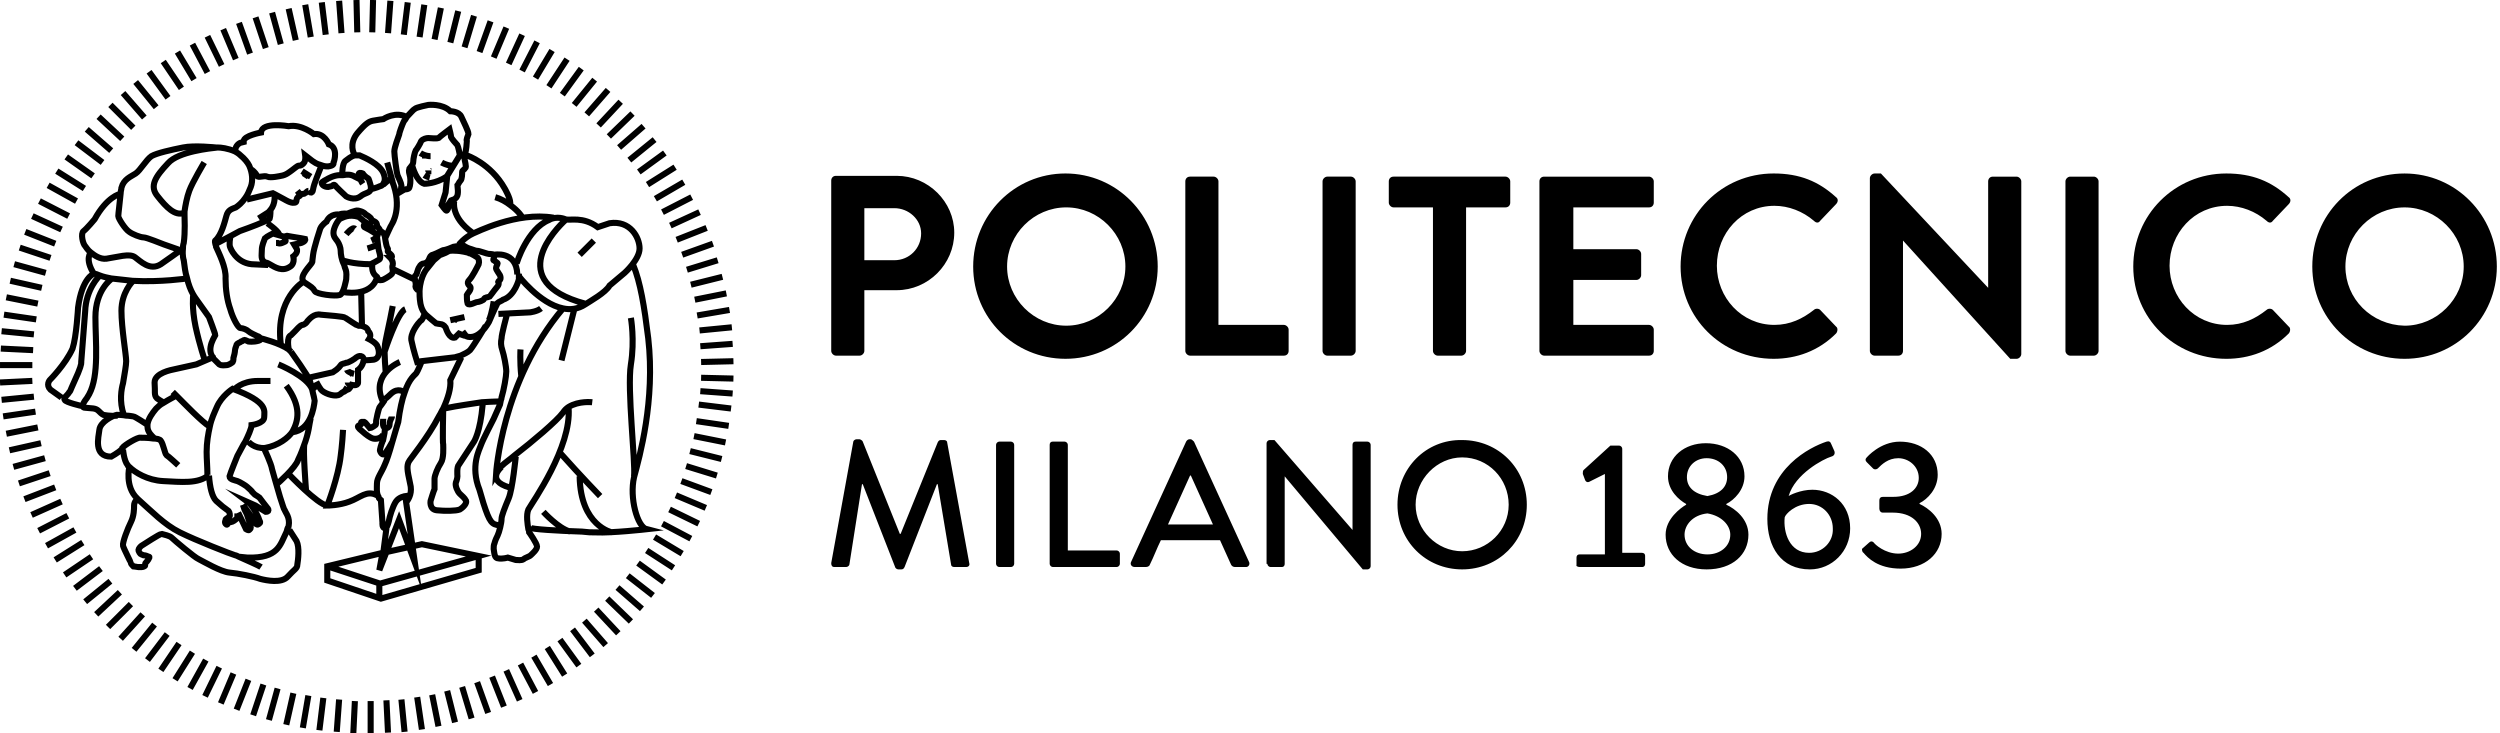
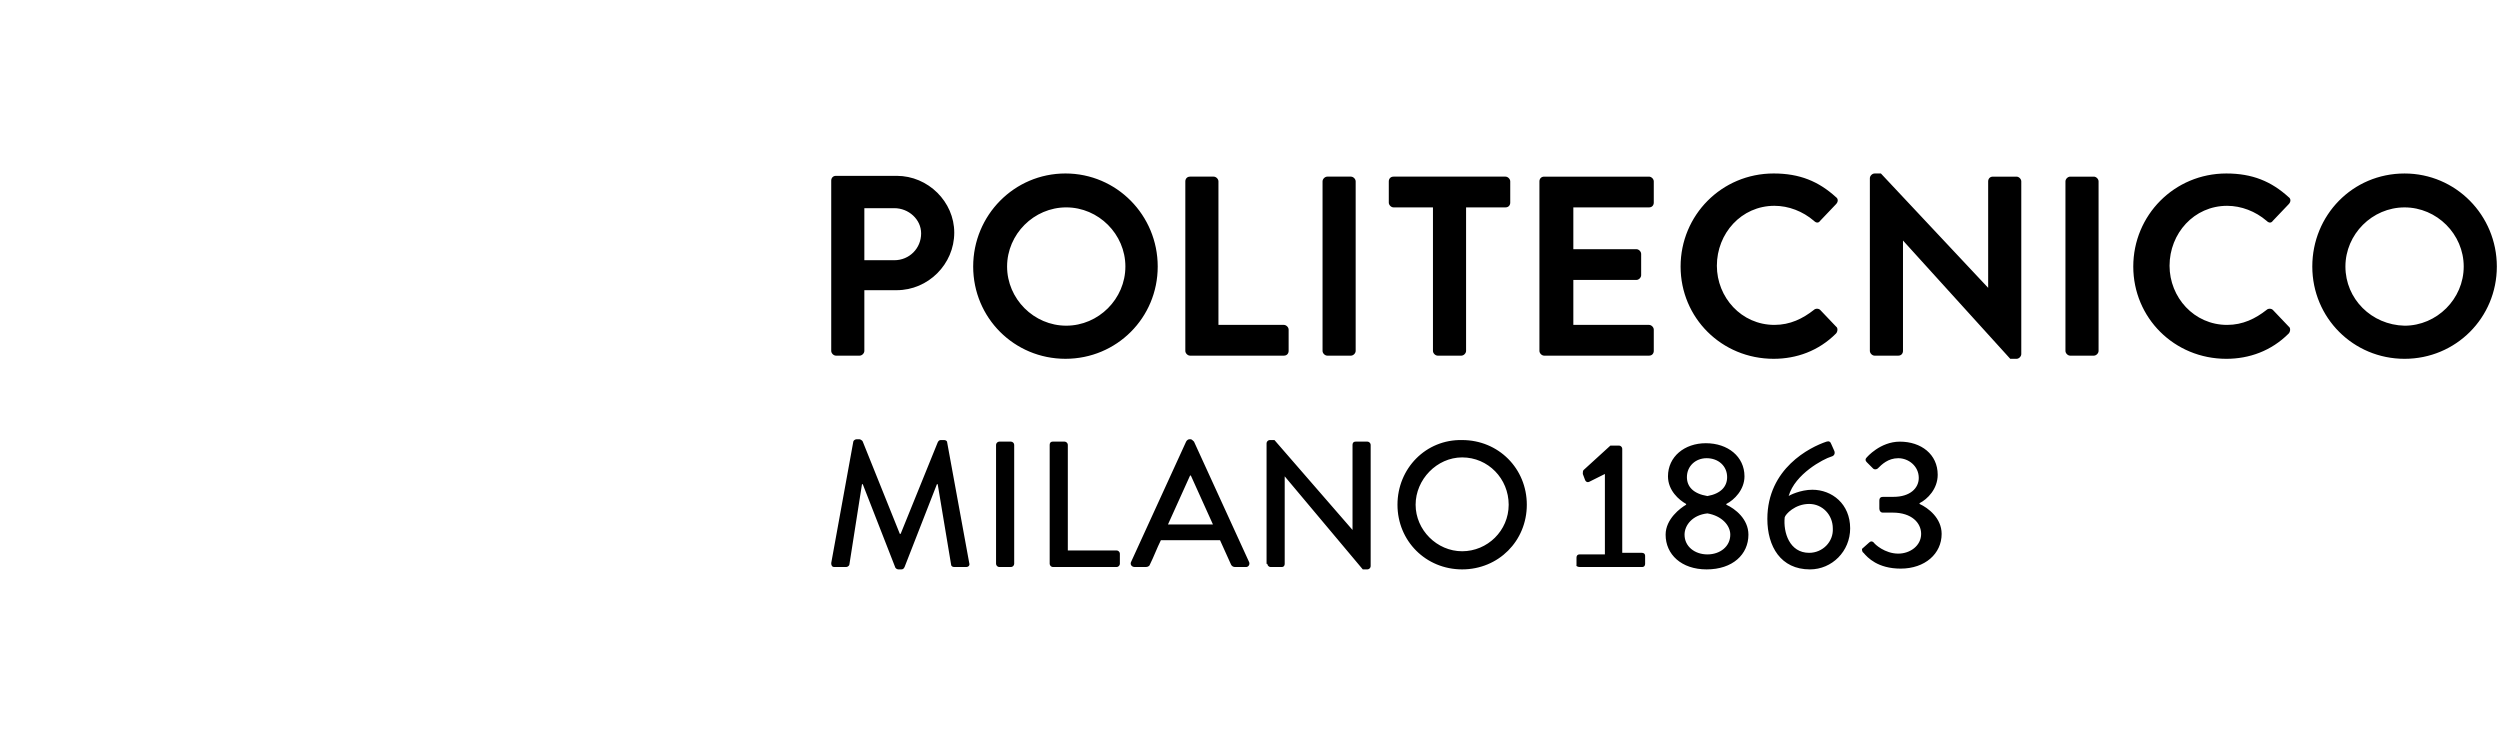
<svg xmlns="http://www.w3.org/2000/svg" enable-background="new 0 0 317 93" version="1.1" viewBox="0 0 317 93" xml:space="preserve">
  <style type="text/css">
	.st0{fill:none;stroke:#000000;stroke-width:0.771;stroke-miterlimit:10;}
</style>
-   <path class="st0" d="m92.9 49.9-4.1-0.3m3.9 2.2-4.1-0.5m3.8 2.7-4.1-0.6m3.7 2.7-4-0.8m3.5 2.9-4-1m3.4 3.1-3.9-1.2m3.2 3.3-3.8-1.4m3.1 3.4-3.8-1.6m2.9 3.6-3.7-1.8m2.7 3.7-3.6-1.9m2.5 3.8-3.5-2.1m2.4 3.9-3.4-2.2m2.2 4-3.3-2.4m1.9 4.1-3.2-2.5m1.8 4.2-3.1-2.7m1.7 4.3-3-2.9m1.4 4.4-2.8-3m1.2 4.5-2.7-3.1m1 4.4-2.5-3.3m0.8 4.6-2.4-3.3m0.6 4.5-2.2-3.5m0.4 4.7-2.1-3.6m0.2 4.6-1.9-3.6m-0.1 4.6-1.7-3.8m-0.3 4.6-1.5-3.8m-0.5 4.6-1.4-3.9m-0.7 4.6-1.2-4m-0.9 4.5-1-4m-1.1 4.5-0.8-4m-1.3 4.4-0.6-4.1m-1.6 4.4-0.4-4.1m-1.7 4.2-0.2-4.1m-2 4.2v-4.1m-2.2 4.1 0.2-4.1m-2.3 3.9 0.3-4.1m-2.5 3.9 0.5-4.1m-2.6 3.8 0.7-4.1m-2.8 3.7 0.9-4m-3.1 3.4 1.1-4m-3.1 3.4 1.3-3.9m-3.4 3.2 1.5-3.8m-3.5 3 1.6-3.8m-3.6 2.9 1.8-3.7m-3.7 2.7 2-3.6m-3.9 2.5 2.2-3.5m-4 2.3 2.3-3.4m-4 2.1 2.5-3.3m-4.2 2 2.6-3.2m-4.3 1.8 2.8-3.1m-4.4 1.6 2.9-2.9m-4.4 1.3 3-2.8m-4.4 1.2 3.2-2.6m-4.5 0.9 3.3-2.5m-4.6 0.8 3.4-2.3m-4.6 0.4 3.5-2.2m-4.6 0.4 3.6-2m-4.6 0.1 3.7-1.9m-4.6-0.1 3.8-1.7m-4.7-0.3 3.9-1.5m-4.6-0.5 3.9-1.3m-4.6-0.8 4-1.1m-4.5-1 4-0.9m-4.4-1.2 4-0.8m-4.4-1.4 4.1-0.6m-4.3-1.5 4.1-0.4m-4.3-1.8 4.1-0.2m-4.1-2h4.1m-4-2.1 4.1 0.2m-4-2.4 4.1 0.4m-3.8-2.5 4.1 0.6m-3.8-2.8 4 0.8m-3.5-2.9 4 0.9m-3.5-3 4 1.1m-3.3-3.2 3.9 1.3m-3.2-3.3 3.8 1.5m-2.9-3.5 3.7 1.7m-2.8-3.6 3.7 1.9m-2.6-3.9 3.6 2m-2.5-3.8 3.5 2.2m-2.3-4 3.4 2.4m-2.1-4.2 3.3 2.5m-2-4.2 3.1 2.7m-1.6-4.3 3 2.8m-1.5-4.3 2.9 2.9m-1.3-4.4 2.7 3.1m-1.1-4.5 2.6 3.2m-0.9-4.5 2.4 3.3m-0.6-4.6 2.3 3.4m-0.5-4.6 2.1 3.5m-0.2-4.5 1.9 3.6m0-4.6 1.8 3.7m0.2-4.6 1.6 3.8m0.4-4.6 1.4 3.9m0.7-4.6 1.3 3.9m0.8-4.5 1.1 4m1-4.5 0.9 4m1.2-4.5 0.7 4.1m1.4-4.4 0.5 4.1m1.7-4.3 0.3 4.1m1.9-4.2 0.1 4.1m2-4.1-0.1 4.1m2.3-4-0.3 4.1m2.5-3.9-0.5 4.1m2.6-3.8-0.6 4.1m2.7-3.7-0.8 4m3-3.6-1 4m3-3.4-1.2 4m3.3-3.3-1.4 3.9m3.4-3.1-1.6 3.8m3.6-2.9-1.7 3.7m3.6-2.8-1.9 3.7m3.8-2.6-2.1 3.5m4-2.4-2.3 3.5m4.1-2.3-2.4 3.3m4.1-1.9-2.6 3.2m4.3-1.9-2.7 3.1m4.3-1.6-2.8 3m4.3-1.5-3 2.9m4.4-1.3-3.1 2.7m4.5-1-3.2 2.6m4.5-0.9-3.3 2.4m4.6-0.6-3.5 2.2m4.6-0.3-3.6 2.1m4.6-0.2-3.7 1.9m4.7 0-3.7 1.7m4.6 0.3-3.8 1.5m4.6 0.5-3.9 1.4m4.5 0.7-3.9 1.2m4.5 0.9-4 1m4.5 1.1-4 0.8m4.4 1.3-4.1 0.7m4.4 1.5-4.1 0.4m4.2 1.7-4.1 0.3m4.2 1.9-4.1 0.1m4.1 2.1-4.1-0.1m-74.8-12.5s-2 1.4-2 4.8c0 3.1 0.5 7.4-0.8 9.8-0.1 0.2-0.2 0.3-0.3 0.5 0 0-1 1.2-0.2 1.2 0.8 0.1 1.3 0 1.7 0.4 0.2 0.2 0.4 0.4 0.6 0.5 0 0 0.9 0.2 1.8 0.1m1.9-17s-1.4 1.4-1.4 3.7c0 2.2 0.6 5.6 0.6 6.4 0 0.5-0.2 1.6-0.4 2.8-0.2 0.7-0.5 2.3 0.1 4m-4.1-20.7c-0.1 0.1-0.9 0.9 0.3 2.8m11.2-3.1s-0.1 0.1-0.3 0.2c-0.4 0.3-1.4 1-2.4 1.7-1.4 0.9-2.6-0.4-3.3-0.9s-2.2 0-3.6 0.2c-0.8 0.1-1.5-0.4-2-0.8-0.4-0.3-0.6-0.7-0.7-0.8-0.3-0.3-0.6-1.6-0.2-1.9s1.4-1.5 1.4-1.5c1.6-2.9 3.2-3.2 3.2-3.2m14.8 19.1c0 0.1-0.2 0.5-0.2 0.7s-0.1 0.7-0.2 1c0 0.2 0 0.5-0.2 0.6 0 0-0.4 0.3-0.7 0.3-0.2 0-0.6 0.1-0.9-0.1l-0.7-0.7s-0.1-0.1-0.1-0.2c-0.2-0.2-0.4-0.7-0.3-1.3 0.1-0.7 0.5-1.3 0.6-1.5 0-0.2-0.8-2.3-0.8-2.3s-1.2-1.7-1.5-2.1c-0.2-0.3-0.9-1.1-1.3-2.9-0.2-0.6-0.3-1.4-0.4-2.2 0 0-0.2-0.5-0.1-1.5 0-0.2 0-0.4 0.1-0.7 0.2-1.4 0.1-3.2 0.1-3.5v-0.5c0.1-0.7 0.3-1.8 0.6-2.6 0.4-1.1 1.9-3.6 1.9-3.6m4.1 23m-7.2-11.9-2-0.7c-0.3-0.1-2.2-0.9-2.6-0.9s-1.4-0.4-1.8-0.7c-0.5-0.3-1.4-1.7-1.4-2s0.2-1.8 0.3-2.9c0-0.3 0.1-0.5 0.1-0.7 0.3-1.1 1.2-1.4 1.8-1.8s1.3-1.7 2-2.2c0.7-0.4 2.5-0.8 4-1.1 1.4-0.3 4.2 0 4.2 0s0.1 0 0.2 0c0.4 0 1.3 0.1 2.2 0.5 0.2 0.1 0.5 0.3 0.7 0.5 0.5 0.4 0.9 0.9 1.1 1.3 0.4 0.9 0.5 1.9 0.2 2.7-0.2 0.5-0.4 1-0.7 1.4-0.4 0.6-0.9 1-1.2 1.2-0.5 0.2-1 0.3-1.2 1.1-0.2 0.7-0.6 2.4-1.4 3.1 0 0-0.1 0 0 0.4 0 0.1 0.1 0.2 0.1 0.4 0.3 0.7 1.3 2.6 1.2 4 0 1.4 0.2 2.8 0.6 3.9 0.3 1.1 1 2.4 1.3 2.4s0.8 0.2 1 0.4 0.9 0.5 1.1 0.6c0.1 0 0.4 0.2 0.5 0.3 0 0.1 0 0.2-0.3 0.3-0.7 0.2-1.3 0.1-1.3 0.1s-0.4-0.2-0.5-0.2-0.3 0.2-0.4 0.2c-0.1 0.1-0.5 0.2-0.6 0.4v0.1m-6.7-16.8c-1.1 0.4-2.2-0.7-3.3-2.1-1.1-1.3-0.3-2.5 1.3-4.2 1.3-1.5 5.4-1.9 6.3-2m-0.2 12.2 1.7-0.9 1.3-0.7s2-0.7 3.1-1.2c0.4-0.2 0.7-0.3 0.7-0.4 0.1-0.3 0.1-1.1 0.1-1.1m0.5-2s0.2 1.2-0.5 2c-0.1 0.1-0.2 0.3-0.4 0.4l-1.1 0.7m6.3-3.5s0.5 0.6 0.6-0.2c0.1-0.7 0.8-2.3 0.9-2.6s0.3-0.5 0.3-0.5m-9.6 4.4 3.3-0.8 0.2 0.1 1.3 0.7s0.8 0.5 1.2 0.4c0.3 0 0.3-0.2 0.3-0.4 0-0.1 0.2-0.4 0.3-0.4s0.3-0.3 0.3-0.3 0.4 0 0.5-0.1 0.3-0.3 0.4-0.3m-9.2-5c-0.2-0.5 0.3-1 0.6-1.1l0.4-0.1v-0.1c0-0.7 2.2-1.1 2.2-1.1 0.1-1.4 3.5-0.8 3.5-0.8 1.6-0.3 3.2 1 3.2 1 1.3-0.2 1.9 1.3 1.9 1.3 1.2 0.4 0.7 2.1 0.6 2.3 0 0.2 0 0.4-0.7 0.5-0.2 0-0.4 0-0.7-0.1-0.5-0.2-0.6-0.1-1.3-0.6l-0.9-0.7s0.1 0.7-0.2 1-0.4 0.3-0.6 0.3-0.6 0.4-0.9 0.6-0.7 0.6-1.4 0.7c0 0-1.3 0.3-1.7 0.1s-1.2 0.2-1.3-0.1c-0.1-0.2-0.3-0.5-0.7-0.8m5.8 2.7 0.4 0.5m-8.9 5.4s-0.2 0.9 0 1.3c0 0 0.7 1.9 2.7 2.1 0.2 0 2.1 0.1 2.1 0.1m-0.1-5.3s1.3 0.9 1.5 1.4m-8.4 15.6-2.1 0.9s-2.2 0.5-2.7 0.6-2.6 0.5-2.6 1.7c0.1 1.2-0.1 1.6 0.3 2 0.4 0.3 0.8 0.5 0.8 0.5m1.6-0.8s-0.8 0.4-1.6 0.9c-0.4 0.2-0.7 0.5-0.9 0.7-0.5 0.6-1 1.3-1.1 2v0.3c0 0.7 0.6 1.2 0.8 1.4m-0.9-1.7s-1.5-1-1.7-1c-0.1 0-0.5-0.1-0.9-0.1-0.5-0.1-1-0.1-1.2-0.1-0.5 0.1-2.1 0.9-2.2 1.9-0.1 0.9-0.8 3.4 1.5 3.4 0 0 0.9-0.5 1.3-0.9 0.1-0.1 0.1-0.1 0.1-0.2 0.3-0.4 2-1.4 2.3-1.3 0.2 0 1 0 1.6 0.1 0.5 0 0.9 0.1 1 0.3 0.3 0.4 0.5 1.6 0.7 1.8 0.2 0.1 1.5 1.3 1.5 1.3m8.2 5 1 1.4 0.5 0.9s0.3 0.3 0.4 0.2c0.2-0.1 0.4-0.2 0.2-0.5-0.1-0.4-0.5-1.1-0.5-1.1s-0.5-0.9-0.9-1.2l0.9 0.4 1.3 0.8s0.2 0 0.3-0.1 0-0.3-0.1-0.4-1-1.3-1-1.3-0.4-0.3-0.6-0.4l-0.3-0.3c0-0.1-0.6-0.6-0.7-0.7s-0.9-0.6-1.2-0.7-1-0.2-1-0.6c0.1-0.4 1-2.6 1-2.6l0.7-1.3s0.1-0.2 0.3-0.5c0.3-0.6 0.8-1.7 0.8-2.1 0 0 1.6-0.2 1.6-1s0.6-1.9-4-3.6c0 0-1.4 0.9-2 2.3-0.3 0.7-0.7 1.5-0.9 2.5-0.2 0.9-0.4 2-0.4 3.2 0 0.9 0.1 2 0.1 2.9m3.9 4.8 1 2.1s0.3 0.2 0.4 0.1 0.2-0.2 0.2-0.3c-0.1-0.2-0.2-0.8-0.2-0.8l-0.3-0.9-0.3-0.6-0.2-0.6m-4.3-3.7c0.1 1.5 0.4 2.7 0.9 3.2 0 0 0.7 0.6 0.8 0.7s0.7 0.5 0.8 0.6 0.2 0.6 0.1 0.7-0.5 0.3-0.5 0.4-0.2 0.4 0.1 0.6c0 0 0.1 0.1 0.2-0.1s0.3-0.2 0.4-0.2 0.7-0.3 0.8-0.6v-0.5m-8.2-15.4 0.5 0.5c1 1 3.2 3.3 4.2 3.9m-11 2.9s0.1 1.4 0.6 2c0 0.1 0.1 0.1 0.2 0.2 0.7 0.7 2.3 1.7 4.3 1.8 2.2 0.1 4.5 0.4 5.8-0.8m-10.1-1s-0.6 2.5 1 4l0.1 0.1c1.7 1.5 3.3 3.2 5.3 4.2s6.6 2.8 7 2.9c0.1 0 0.3 0.1 0.5 0.2 0.9 0.4 2.5 1.1 2.8 1.3m-15.7-8.6s-0.4 0.3-0.4 0.8c0 0.4 0 1.3-0.4 2.1s-1.1 2.6-1 3 1 2.1 1 2.2 0.3 0.4 0.3 0.4c0.1 0 0.5 0.1 0.6 0.1h0.5c0.1 0 0.4-0.1 0.4-0.2s0-0.3 0.1-0.4c0.1 0 0.6-0.7 0.4-0.7-0.2-0.1-0.5-0.2-0.7-0.2-0.2-0.1-0.4-0.1-0.5-0.3s-0.2-0.3-0.1-0.5 0.3-0.4 0.5-0.5 2.1-1.4 2.4-1.4c0.3 0.1 1 0.2 1.3 0.5s2.9 2.5 3.4 2.7c0.6 0.3 2.8 1.6 3.9 1.7s3.1 0.5 3.9 0.8c0.8 0.2 2.7 0.6 3.5-0.3s1.2-1 1.2-1.5c0.1-0.6 0.3-2.2-0.1-3-0.5-0.8-0.9-1.4-0.9-1.4m-3.6-24.3s2.4 0.6 3.5 1.4l0.3 0.3m-3.4 12.3s0.9 1.9 1 2.6c0.1 0.4 0.6 2.1 1 3.5 0.3 0.9 0.5 1.6 0.6 1.7 0.1 0.3 0.7 0.9 0.5 2 0 0.1 0 0.1-0.1 0.2-0.1 0.2-0.1 0.4-0.2 0.6-0.8 1.6-1 3.3-4.9 3.2l-1-0.1m6.7-15.8c2.3-0.3 2.7-3.1 2.8-4 0-0.1-0.2-0.9-0.2-0.9s-0.2-0.9-0.4-1.6c-0.1-0.5-2.4-3.7-2.4-3.7m-0.3-0.4s-0.3-1.5 0.3-1.7l0.5-0.5c0.2-0.2 0.6-0.7 0.9-0.8 0.3 0 0.6-0.3 0.7-0.5 0.2-0.2 0.8-1 1.7-0.8 0.9 0.1 2.9 0.2 3.1 0.4 0.3 0.2 1.5 1 1.6 1h0.4c0.3 0.1 0.8 0.2 0.9 0.7 0 0 0.5 0.4 0.1 1 0 0 1 0.5 1.1 1 0.2 0.5 0.3 1.4-0.5 1.6 0 0-1 0.1-1.2 0.1 0 0-0.1-0.4-0.3-0.5s-0.4-0.1-0.7 0.1c-0.2 0.2-1 0.7-1.3 0.7-0.2 0.1-0.6 0.1-0.7 0.3-0.1 0.1-0.2 0.4-1 0.9l-3.1 0.7m1 0.5s0.3 0.6 0.6 1 1.5 0.9 2.2 0.7c0.3-0.1 0.4-0.3 0.6-0.4 0.2 0 0.4-0.3 0.6-0.3s0.5-0.6 0.5-0.6 0.8 0.2 0.8-0.3v-1.6s0.6-0.4 0.7-1.2m-2.3 3.7-0.3-0.2m1.2-0.3s-0.6-0.2-0.6-0.4m-12.6 7.5s0.7 0.9 2.1 0.8c1.7-0.3 3-1.3 3.5-2.1 0.7-1.3 1.2-3.1-0.8-5.8m10.9-15.3c-0.1 1.1 0.5 1.4 0.6 1.5l0.2 0.4s0.4 0.1 0.7-0.1c0.4-0.2 0.8-0.5 0.8-0.5 0.6-0.4 0.1-0.9 0.3-1.3 0.1-0.5-0.3-0.9-0.3-0.9s0.2 0 0.2-0.2-0.5-0.5-0.5-0.6c-0.1 0 0.1-0.3-0.1-0.5-0.1-0.2-0.2-0.8-0.2-0.8 0-0.1-0.1-0.5-0.1-0.6-0.1-0.6-0.6-0.7-0.6-0.7 0-0.3-0.4-0.6-0.4-0.6 0.1-0.7-0.6-0.6-0.7-0.9s-0.7-0.6-0.7-0.6c-0.3-0.4-1-0.5-1-0.5-0.2-0.1-1.4 0.4-1.4 0.4s-0.5-0.1-1 0.1c0 0-1.1-0.2-1.6 0.9 0 0-0.6 0.4-0.8 0.9 0 0-0.8 2.4-0.9 3.3s-0.1 0.7-0.1 0.9c-0.1 0.4-1.9 1.9-1 2.6 0.9 0.6 1.1 0.7 1.3 1.1s2.6 0.7 3.2 0.5c0.5-0.2 0.8-2 0.8-2 0-0.4 0.1-0.8-0.1-1.3-0.1-0.2-0.1-0.4-0.2-0.6-0.3-0.6-0.4-1.3-0.4-1.7s-0.2-0.9-0.4-1.2-0.6-0.6-0.5-1.3c0.1-0.6 0.6-1.5 0.9-1.6s1-0.6 2.3-0.2c0 0 0.5 0.4 0.6 0.5s0.5 0.3 0.8 0.6c0.3 0.2 0.4 0.6 0.4 0.6m0.5 0.8c0 0.1 0.2 1.5 0.2 1.6s0.4 1.1 0.1 1.3-0.7 0.4-1.1 0.6c-2.3 0-3.6-0.5-3.6-0.5m-4.9 2.7s-3.6 2.1-2.9 7.9m10.2-6.4 0.1 4.1m-7.1 20.8s-0.4-5-0.2-5.8m4.8-34.3s0-1.3 0.4-1.6c0.3-0.2 0.7-0.6 1.2-0.7h0.6c0.7 0.3 2.5 1.1 3 2.2 0.3 0.7 0.2 1.1 0 1.4-0.1 0.2-0.3 0.3-0.4 0.3-0.4 0.2-1.2 0.4-1.2 0.4m4.7-9m-6.8 4.5s-0.7-1.2 0.4-2.6c1.1-1.3 1.5-1.5 2-1.6s1.3-0.2 1.3-0.2 1.6-1.1 3.1-0.2m-2.9 15.4s0.8-1.8 0.9-1.9c0 0 1.4-2.1 0-5.5-0.2-0.5-1 0.5-1.1 0.5m8.4 2.3s-0.2 1.1-0.4 1c-0.1 0-0.6-0.7-0.6-0.7l0.5-1.6 0.2-2v-0.1l1.6-2.6c0-0.2-0.2-1.1-0.3-1.3-0.2-0.2-0.7-0.8-0.8-1 0-0.2-0.2-1-0.2-1s-1.2 0.9-1.4 1.1c-0.3 0.1-1.1 0-1.3 0s-0.7 0.1-0.9 0.4c-0.1 0.3-0.6 1.1-0.7 1.2-0.1 0.2-0.3 1-0.3 1.4 0 0.2-0.1 0.4-0.2 0.5s-0.2 0.3-0.3 0.4c-0.1 0.3 0 0.6 0.1 1 0.1 0.5 0 1.2-0.1 1.4s-0.4 0.2-0.5 0.2-0.6 0.3-0.6 0.3 0.1-0.6 0.1-0.8-0.4-1.1-0.5-1.3c-0.1-0.3-0.4-2.5-0.4-3s0.5-1.8 0.6-2.1c0-0.2 0.4-1.3 0.6-1.7 0.1-0.1 0.3-0.4 0.4-0.6 0.4-0.4 0.8-0.9 1-1 0.2-0.2 1.7-0.5 1.7-0.5s1.8-0.2 2.8 0.8c0 0 1.1 0 1.4 0.7s0.9 1.8 0.9 2.2c-0.1 0.3-0.3 0.7-0.2 0.9 0 0.2-0.1 1.2-0.2 1.5v0.1c-0.1 0.2-0.1 0.4-0.1 0.6s0.3 1.1 0.1 1.2c-0.1 0.2-0.4 0.3-0.4 0.5s0 0.9-0.2 1.1-0.3 0.5-0.4 0.6c0 0.1 0.2 1.1-0.1 1.5l-0.3 0.3c-0.1 0-0.2 0-0.4 0.1l-0.2 0.3zm-4.7-4.6s0.5 1.9 1.5 2.2c0 0 1.5 0 2.8-0.9m8.1 3.5v-0.2m-5.5-6s3 1 4.8 4.2c0 0 0.7 1.2 0.7 1.8v0.3m1.5 1.5s-0.4-0.7-1.5-1.5c-0.5-0.4-1.2-0.8-1.9-1m-5.2 0.5s-0.5 2 2.3 4m-7.2 6-2.9-1.4m1.7 29.6c0.4-0.5 0.8-1.3 0.5-2.4-0.4-1.8-0.4-2.2-0.2-2.7 0.1-0.3 2.4-3 3.9-5.9 0.2-0.3 0.3-0.6 0.5-0.9 0.6-1.3 1-2.6 0.9-3.6l1.4-2.9m-10 24.8-0.4 2.2 0.9-2.3 1.6-4.1 2 5.4-1.1-7.6-0.1-0.8s-0.8 0.1-1.2 0.7-0.8 1.9-0.9 2.5c-0.1 0.4-0.3 0.9-0.4 0.9-0.5 0-0.4-0.7-0.4-0.7l-0.2-2.9c-0.1-0.1-0.3-0.2-0.3-0.4-0.3-0.5-0.2-1.2-0.2-1.7 0-0.7 0.6-1.4 1-2.4 0.2-0.4 0.6-1.6 0.9-2.7 0.4-1.4 0.8-2.7 0.8-2.7 0.2-1.6 0.5-2.9 0.8-3.7 0.6-1.9 1.4-2.3 1.5-2.5 0.2-0.3 0.6-1.3 0.6-1.3m-4.4 21-0.4 3.1m5.2-30.2s-0.2 0.7-0.5 0.8c-0.2 0.2-1.4 1.6-1.1 2.6 0.2 1 0.7 2.6 0.7 2.6l0.5-0.1 4.3-0.5s0.3-0.1 0.7-0.2c0.4-0.2 0.9-0.4 1.2-0.7 0.5-0.6 2-3.1 2-3.1m-20.1 30.5 6.7 2.2 12.5-3.5-7.2-1.5-4.5 1-0.5 0.1-7 1.7v1.8l6.8 2.3 12.4-3.6v-1.7m-12.6 3.4v1.7m4.9-38.9s-0.4-0.3-0.3-0.6c0.1-0.4-0.3-1.1 0-1.3 0.2-0.1 0.2-0.7 0.5-1.1 0.1-0.2 0.3-0.4 0.6-0.4 0.8-0.2 0.5-1 1.1-1.1 0.6-0.2 1.2-0.6 1.4-0.6s1-0.3 1.2-0.4c0.1 0 0.4-0.1 0.6-0.1 0.3 0 0.7-0.1 0.8 0s0.5 0.3 0.9 0.4c0.3 0.1 0.5 0.2 0.7 0.2 0.3 0 1.3 0.4 1.5 0.4s0.8 0 0.7 0.3c-0.1 0.2-0.2 0.5-0.1 0.5 0.1 0.1 0.5 0.3 0.5 0.4s-0.2 0.4-0.2 0.6 0.4 0.7 0.5 0.9 0.1 0.5 0 0.6-0.3 0.2-0.2 0.3 0 0.4-0.1 0.5-0.3 0.4-0.4 0.5-0.5 0.7-0.6 0.8c-0.2 0.1-0.7 0.1-0.7 0.3-0.1 0.2-0.7 0.4-0.9 0.4s-1 0.5-1.2 0.2c-0.1-0.3-0.1-0.9-0.1-1.1 0.1-0.2 0.3-0.4 0.4-0.6s0.1-0.4 0-0.5-0.5-0.4-0.1-0.8 1-1.6 1.2-2c0.1-0.3 0-0.7-0.1-0.8s-0.9-0.6-1.1-0.6c-0.1-0.1-1.2-0.3-1.5-0.3-0.2 0-1-0.1-1.2 0.1-0.3 0.2-1 0.4-1.1 0.5s-0.7 0.6-0.7 0.6l-0.8 1s-0.9 0.9-1 2.9c0 0.4 0 0.9 0.1 1.5 0 0 0.1 0.9 0.7 1.5 0.2 0.2 1.3 1.1 1.3 1.1s0.5 0.1 0.6 0.1 0.4 0.1 0.6 0.4c0.1 0.3 0.5 1.5 1.2 1.3l0.5-0.5s0.7 0.3 0.9 0.3c0.1 0.1 1.3 0.6 2.6-1.3 0.1-0.2 0.3-0.4 0.4-0.7 0 0 0.5-1.2 1-2.2 0.1-0.1 0.6-0.3 0.7-0.4 1.5-0.5 2-2.6 2-2.6s0-0.3 0-0.7m-1.5 5.1c-0.1 0.4-0.7 2.6-0.7 3.1-0.1 0.5-0.1 0.9 0.1 1.5s0.5 2.1 0.5 2.7-0.3 2.3-0.6 3.3c0 0.2-0.1 0.3-0.1 0.4l-0.1 0.5-0.8 1.8s-1.4 2.7-1.6 3.3-1.4 2.7-0.2 5.7l0.5 1.7c0.8 2.5 1.1 2.7 2 2.8m2.1-8.7s-0.4 4.1-0.9 5.3-0.9 2.2-0.9 2.6c0 0.5-0.3 1.7-0.5 2.1-0.1 0.2-0.3 0.6-0.4 1-0.1 0.2-0.1 0.5-0.1 0.7 0.1 0.6 0.1 1.2 0.6 1.2 0.5 0.1 1.2-0.1 1.2-0.1s0.7 0.2 1 0.3c0.3 0 0.7 0.1 1-0.1 0.2-0.2 0.7-0.3 0.9-0.5s0.8-0.7 0.8-1.1-1-1.8-1-1.8 0-0.2-0.1-0.4c-0.1-0.6-0.3-1.8 0-2.5 0.5-0.9 5.5-7.9 5.1-12.9m3-0.7s-1.7-0.2-3 0.6c-0.3 0.2-0.5 0.4-0.7 0.7-0.8 1.1-3.9 3.7-6.1 5.4-0.7 0.6-1.3 1-1.6 1.3-0.2 0.1-0.8 1.1-0.8 1.1s0.7-11.8 8.5-21m-13.2-8.1s0.7-0.9 1.8-1.4c0.3-0.1 5.5-2.8 10.2-2m-4.7 5.9c0-0.2 1.4-4.5 4.1-5.6 1-0.6 2.1-0.1 2.1-0.1 0.6 0.2 2.2-0.4 4.1 1l1.5-0.5c2.6-0.4 3.8 1.8 3.8 3.2s-1.9 3.1-1.9 3.1l-1.9 1.6c-0.5 0.9-2.5 2-3.1 2.4-0.9 0.6-1.9 0.7-2.8 0.5-3-0.6-5.7-4.2-5.7-4.2m3.2 30s1.9 2.1 3.4 2.5m-13.5-25 0.4-0.3m-10.3 5s-0.2-2.3-0.1-3.2c0-0.5 0.6-2.9 1-5.1m0.9 7.1s-3.7 1.5-2.2 4.9m0.3-0.1c-0.6 0.9-0.6 0.8-0.7 1s-0.4 1.5-0.4 1.6c0 0.2 0 0.6-0.1 0.6-0.1 0.1-0.6 0.4-0.7 0.4-0.1-0.1-0.5-0.7-0.7-0.8-0.2 0-0.5-0.1-0.4 0.2s-0.8 0.1-0.2 0.7l0.7 0.6s0.6 0.5 1 0.6 1 0 1.3-0.5m0.2-4.4m2.4-1s-0.7-0.6-1.6 0.2c-0.6 0.6-0.8 0.7-0.8 0.7m-0.2 2.5c0 0.2-0.2 1.1 0.3 1.2 0 0 0.5 0 0.5-0.5s0.3-0.8 0.3-1m-0.9 1.6s0 0.4-0.1 0.8-0.1 0.7-0.2 0.8c-0.1 0.2-0.4 1.1-0.3 1.2 0 0 0.3 0.8 0.7 0.2l0.4-0.6 0.4-0.7m4.1-33.9s0.3 0.2 0.7 0.3m-0.2-0.9s0 0.1 0.4 0.1m-8.1 9.8s0.7-0.2 1.1-0.4m-3.8-1.4s0.8-1 1.1-0.7m-0.4 0.3 0.1 0.1m-0.3 17.9-0.2 0.2m-5.4-25.3-0.2 0.3m15.3-2.6v0.2m2.6 0.7-0.1 0.3m1.5 19.4 0.2 0.2m-1-0.1 1.8-0.4m13.9-0.9-1.6 6.4m3-7.2c-10.4-2.8-3.6-9.6-2.5-10.6m-33.4-6.2 1.1 0.7m13.9-3s0.6 0.4 1.3 0.4m1.4 0.8s0.7 0.4 1.3 0.4m-12.4 26.4s-0.8-0.2-0.9-0.5m-8-16.9 0.4-0.1s1.1 0.2 1.2 0.2 1.1 0.2 1.1 0.2c0.1 0.3-0.5 0.5-0.5 0.5l-0.9 0.2 0.3 0.5c0.3 0.5-0.4 1-0.4 1 0.2 1-0.4 1.3-0.4 1.3-1 0.7-1.9 0.1-2.6-0.3-0.2-0.1-0.3-0.2-0.5-0.2-0.7-0.3-0.5-0.9-0.5-1.6 0-0.6 0.3-1.2 0.4-1.5 0.2-0.2 1-0.6 1-0.6l1.4 0.4s0.3 0.5 0.2 0.6c-0.2 0.1-0.7 0.4-1 0.2h-0.2m14.1-10.2 0.7 2.5m27.8 44.4s-4-0.8-4.1-7.1m-36.9-0.3s3.7 3.9 4.9 4m2-9.6c-0.1 1.9-0.3 3.3-0.3 3.3-0.3 2.7-1.7 6.3-1.7 6.3s1.5 0 2.8-0.5c1.4-0.5 2.2-1.5 3.5-0.8m8.5-11c1.9-0.4 3.6-0.6 4.8-0.8 1.5-0.1 2.4-0.1 2.4-0.1m-7.3 1s-0.1 4.2 0 4.5c0 0.3 0.1 1.7-0.3 2.3s-0.8 1.6-0.8 2v1.3c-0.1 0.2-0.5 1.5-0.5 1.5s-0.2 1.1 0.8 1.2 2.4 0.1 2.9-0.1c0.5-0.3 0.9-0.8 0.8-1.1-0.2-0.4-0.5-0.6-0.8-0.9s-0.6-1-0.5-1.4c0 0 0.2-0.5 0.2-0.8 0-0.2-0.1-1.2 0.2-1.5 0.2-0.3 1.9-2.9 1.9-2.9s0.8-1.2 1.1-4.7m-15.2-28s-0.2-0.3-0.3-0.6c-0.1-0.2-0.2-0.3-0.2-0.3 0-0.1-0.1-0.2 0-0.4s0.5 0 0.5 0 0.2 0.3 0.5 0.5 0.2 0 0.5 1c0 0.2 0.1 0.4 0 0.5-0.1 0.5-0.7 0.4-1.3 0.9-0.8 0.6-1.8 0-1.8 0s-1.4-1.3-1.4-1.4c-0.1-0.1-0.2-0.1-0.3 0s-0.1 0.1-0.6 0.2c-0.5 0-0.8-0.3-0.8-0.5-0.1-0.1 0.7-0.5 0.7-0.5s0.8-0.5 1.6-0.5h0.4c0.6-0.1 1-0.1 1.5 0.2l0.8 0.4m-35.3 28.7c-0.1 0-2.2-0.5-2.3-0.8 0 0-0.1-0.2 0-0.3s0.5-0.5 0.6-0.7c0.1-0.1 0.1-0.1 0.3-0.6 0.3-0.7 0.8-1.8 0.8-1.8 0.5-1.2 0.4-1.4 0.4-1.4l0.5-6.4c0.1-2.9 1.8-4.5 1.8-4.5m11.1 0.3s-3.3 0.5-6.9 0.3c-0.9-0.1-1.8-0.2-2.7-0.3-0.5-0.1-1-0.2-1.5-0.4-0.2-0.1-0.5-0.2-0.7-0.2 0 0-1.5 0.5-2 4.3 0 0-0.2 3.7-0.7 5.2-0.9 2-2.9 4-2.9 4s-0.5 0.6 0.1 1.2l1.4 1m72.5-16.8c0.9 2.2 1.4 5.2 1.9 9.3 0.9 7.9-1.1 15-1.8 17.6-0.6 2.6 0.4 6.3 1.6 6.6 0 0-4.5 0.5-6.4 0.4-0.8 0-0.9 0-1.8-0.1-3.1-0.1-6.4-0.3-6.6-0.5m-2.6-5.1c-3.1-0.9-1-2.6-1-2.6m16.8 1.2c0.2-1.8-0.9-11.1-0.4-14.2s0-5.9 0-5.9m-6.5-8 1.8-1.8m-26.5 14s1.6-4.9 2.6-5.3m-16.1 7s3.7 1.5 4.3 3.2m-15.1-12s-0.2 1.6 0.3 4c0.5 2.3 1.2 4.4 1.2 4.4m17.4-8.8s3.6 0.8 4.4-1.8m-8.4 17.8c-0.2 0.8-0.2 1.8-0.9 3.6 0 0-0.3 0.9-0.7 1.7-0.3 1-2.6 3-2.6 3m-5.5-11.9s0.9-1.1 3-1.1h1.6m28.3-16s2.9-0.6 3 2.5m-18.5-4.3c0.7-0.3 0.8-0.7 0.8-0.7s-1-0.7-1.5-0.9c-0.6-0.2 0-0.7 0-0.7m16.2 10s-0.2 1.5-0.6 2.4m1.2-0.8 4-0.2s0.9-0.1 1.4-0.5m2.5 18.4c2.4 2.7 5 5.4 5 5.4m-10.1-18.6s-0.1 1.4 0.1 3.4m-26 1.2-0.4 0.4" />
  <path d="m236.3 70.1c0.5 0.6 1.8 2 4.7 2 3.1 0 5.2-1.9 5.2-4.4 0-2-1.7-3.3-2.8-3.8v-0.1c1-0.5 2.3-1.8 2.3-3.6 0-2.6-2.1-4.2-4.8-4.2-2.5 0-4.2 2-4.2 2-0.2 0.2-0.2 0.4 0 0.6l0.8 0.8c0.2 0.2 0.5 0.1 0.6 0 0.5-0.5 1.3-1.3 2.6-1.3s2.6 1 2.6 2.5c0 1.3-1.1 2.4-3.2 2.4h-1.3c-0.3 0-0.5 0.1-0.5 0.5v1c0 0.3 0.2 0.5 0.4 0.5h1.3c2.4 0 3.6 1.3 3.6 2.7 0 1.5-1.4 2.5-2.9 2.5-1.7 0-3-1.2-3.1-1.4-0.2-0.2-0.4-0.2-0.6 0l-0.9 0.8c0 0.1 0 0.4 0.2 0.5m-6.9 0c-2.5 0-3.3-2.6-3.1-4.5 0.1-0.4 1.3-1.7 3.1-1.7 1.7 0 3 1.4 3 3.1 0.1 1.7-1.3 3.1-3 3.1m-5.3-4.3c0 3.5 1.7 6.4 5.4 6.4 2.8 0 5.1-2.3 5.1-5.2 0-3.1-2.3-4.9-4.8-4.9-1.5 0-2.9 0.7-3 0.8 0.8-2.8 4.4-4.7 5.4-5 0.4-0.1 0.5-0.4 0.4-0.7l-0.4-0.9c-0.1-0.3-0.3-0.4-0.6-0.3-2.1 0.7-7.5 3.4-7.5 9.8m-10.5 2c0-1.2 1-2.5 2.9-2.7 1.8 0.3 2.9 1.5 2.9 2.7 0 1.5-1.3 2.5-2.9 2.5s-2.9-1-2.9-2.5m2.9-4.9c-1.8-0.3-2.6-1.2-2.6-2.4 0-1.4 1.1-2.4 2.5-2.4 1.5 0 2.6 1 2.6 2.4 0 1.2-0.8 2.1-2.5 2.4m-5.3 4.9c0 2.5 2 4.4 5.2 4.4 3.3 0 5.3-1.9 5.3-4.4 0-2-1.7-3.3-2.8-3.8v-0.1c1-0.5 2.3-1.8 2.3-3.5 0-2.5-2.1-4.2-4.9-4.2-2.7 0-4.8 1.7-4.8 4.2 0 1.8 1.4 3 2.3 3.5v0.1c-0.7 0.4-2.6 1.8-2.6 3.8m-10.9 4.1h7.9c0.3 0 0.4-0.2 0.4-0.4v-1c0-0.3-0.2-0.4-0.4-0.4h-2.5v-13.2c0-0.2-0.2-0.4-0.4-0.4h-1.1l-3.4 3.1c-0.1 0.1-0.1 0.3-0.1 0.5l0.3 0.8c0.1 0.2 0.3 0.3 0.5 0.2l2-1v10.2h-3.2c-0.3 0-0.4 0.2-0.4 0.4v1c-0.1 0 0.1 0.2 0.4 0.2m-20.8-7.9c0-3.2 2.7-6 5.9-6 3.3 0 5.9 2.7 5.9 6s-2.7 5.9-5.9 5.9-5.9-2.7-5.9-5.9m-2.3 0c0 4.6 3.6 8.2 8.2 8.2s8.2-3.6 8.2-8.2-3.6-8.2-8.2-8.2c-4.6-0.1-8.2 3.6-8.2 8.2m-16.5 7.5c0 0.2 0.2 0.4 0.4 0.4h1.4c0.3 0 0.4-0.2 0.4-0.4v-11.1l9.9 11.8h0.6c0.2 0 0.4-0.2 0.4-0.4v-15.4c0-0.2-0.2-0.4-0.4-0.4h-1.5c-0.3 0-0.4 0.2-0.4 0.4v10.8l-9.9-11.4h-0.6c-0.2 0-0.4 0.2-0.4 0.4v15.3zm-12.6-5 2.8-6.2h0.1l2.8 6.2h-5.7zm-4.2 5.4h1.4c0.3 0 0.5-0.2 0.5-0.3 0.5-1 0.9-2.1 1.4-3.1h7.5l1.4 3.1c0.1 0.2 0.3 0.3 0.5 0.3h1.4c0.3 0 0.5-0.3 0.4-0.6l-7-15.3c-0.1-0.1-0.3-0.3-0.4-0.3h-0.2c-0.1 0-0.3 0.1-0.4 0.3l-7 15.3c-0.1 0.3 0.1 0.6 0.5 0.6m-10.8-0.4c0 0.2 0.2 0.4 0.4 0.4h8.1c0.2 0 0.4-0.2 0.4-0.4v-1.3c0-0.2-0.2-0.4-0.4-0.4h-6.2v-13.4c0-0.2-0.2-0.4-0.4-0.4h-1.5c-0.3 0-0.4 0.2-0.4 0.4v15.1zm-6.8 0c0 0.2 0.2 0.4 0.4 0.4h1.5c0.2 0 0.4-0.2 0.4-0.4v-15.1c0-0.2-0.2-0.4-0.4-0.4h-1.5c-0.2 0-0.4 0.2-0.4 0.4v15.1zm-20.9-0.1c0 0.3 0.1 0.5 0.4 0.5h1.5c0.2 0 0.4-0.2 0.4-0.3l1.6-10.2h0.1l4.1 10.5c0 0.1 0.2 0.3 0.4 0.3h0.4c0.2 0 0.3-0.1 0.4-0.3l4.1-10.5h0.1l1.7 10.2c0 0.2 0.2 0.3 0.4 0.3h1.5c0.3 0 0.5-0.2 0.4-0.5l-2.8-15.3c0-0.2-0.2-0.3-0.4-0.3h-0.4c-0.2 0-0.3 0.1-0.4 0.3l-4.7 11.6h-0.1l-4.7-11.7c0-0.1-0.3-0.3-0.4-0.3h-0.4c-0.2 0-0.4 0.2-0.4 0.3l-2.8 15.4zm192-37.6c0-4.1 3.4-7.5 7.5-7.5s7.5 3.4 7.5 7.5-3.4 7.5-7.5 7.5c-4.2-0.1-7.5-3.4-7.5-7.5m-4.2 0c0 6.5 5.2 11.7 11.7 11.7s11.7-5.2 11.7-11.7-5.2-11.8-11.7-11.8c-6.6 0-11.7 5.3-11.7 11.8m-22.7 0c0 6.5 5.2 11.7 11.8 11.7 2.9 0 5.7-1 7.9-3.2 0.2-0.2 0.3-0.7 0-0.9l-2-2.1c-0.2-0.2-0.6-0.2-0.8 0-1.4 1.1-3 1.9-5 1.9-4.2 0-7.3-3.5-7.3-7.5 0-4.1 3.1-7.6 7.3-7.6 1.8 0 3.6 0.7 5 1.9 0.3 0.3 0.6 0.3 0.8 0l2-2.1c0.3-0.3 0.3-0.7 0-0.9-2.2-2-4.6-3-7.9-3-6.6 0-11.8 5.3-11.8 11.8m-8.6 10.7c0 0.3 0.3 0.6 0.6 0.6h3c0.3 0 0.6-0.3 0.6-0.6v-21.5c0-0.3-0.3-0.6-0.6-0.6h-3c-0.3 0-0.6 0.3-0.6 0.6v21.5zm-24.8 0c0 0.3 0.3 0.6 0.6 0.6h3c0.4 0 0.6-0.3 0.6-0.6v-14l13.6 15h0.8c0.3 0 0.6-0.3 0.6-0.6v-21.9c0-0.3-0.3-0.6-0.6-0.6h-3c-0.4 0-0.6 0.3-0.6 0.6v13.5l-13.6-14.5h-0.8c-0.3 0-0.6 0.3-0.6 0.6v21.9zm-24-10.7c0 6.5 5.2 11.7 11.8 11.7 2.9 0 5.7-1 7.9-3.2 0.2-0.2 0.3-0.7 0-0.9l-2-2.1c-0.2-0.2-0.6-0.2-0.8 0-1.4 1.1-3 1.9-5 1.9-4.2 0-7.3-3.5-7.3-7.5 0-4.1 3.1-7.6 7.3-7.6 1.8 0 3.6 0.7 5 1.9 0.3 0.3 0.6 0.3 0.8 0l2-2.1c0.3-0.3 0.3-0.7 0-0.9-2.2-2-4.6-3-7.9-3-6.6 0-11.8 5.3-11.8 11.8m-17.9 10.7c0 0.3 0.3 0.6 0.6 0.6h13.3c0.4 0 0.6-0.3 0.6-0.6v-2.7c0-0.3-0.3-0.6-0.6-0.6h-9.6v-5.7h8c0.3 0 0.6-0.3 0.6-0.6v-2.7c0-0.3-0.3-0.6-0.6-0.6h-8v-5.3h9.6c0.4 0 0.6-0.3 0.6-0.6v-2.7c0-0.3-0.3-0.6-0.6-0.6h-13.3c-0.4 0-0.6 0.3-0.6 0.6v21.5zm-13.5 0c0 0.3 0.3 0.6 0.6 0.6h3c0.3 0 0.6-0.3 0.6-0.6v-18.2h5c0.4 0 0.6-0.3 0.6-0.6v-2.7c0-0.3-0.3-0.6-0.6-0.6h-14.2c-0.4 0-0.6 0.3-0.6 0.6v2.7c0 0.3 0.3 0.6 0.6 0.6h5v18.2zm-14 0c0 0.3 0.3 0.6 0.6 0.6h3c0.3 0 0.6-0.3 0.6-0.6v-21.5c0-0.3-0.3-0.6-0.6-0.6h-3c-0.3 0-0.6 0.3-0.6 0.6v21.5zm-17.4 0c0 0.3 0.3 0.6 0.6 0.6h11.9c0.4 0 0.6-0.3 0.6-0.6v-2.7c0-0.3-0.3-0.6-0.6-0.6h-8.3v-18.2c0-0.3-0.3-0.6-0.6-0.6h-3c-0.4 0-0.6 0.3-0.6 0.6v21.5zm-22.6-10.7c0-4.1 3.4-7.5 7.5-7.5s7.5 3.4 7.5 7.5-3.4 7.5-7.5 7.5-7.5-3.4-7.5-7.5m-4.3 0c0 6.5 5.2 11.7 11.7 11.7s11.7-5.2 11.7-11.7-5.2-11.8-11.7-11.8-11.7 5.3-11.7 11.8m-13.8-0.9v-6.5h3.8c1.8 0 3.4 1.4 3.4 3.2 0 1.9-1.5 3.4-3.4 3.4h-3.8zm-4.2 11.6c0 0.3 0.3 0.6 0.6 0.6h3c0.3 0 0.6-0.3 0.6-0.6v-7.7h4.1c4 0 7.3-3.3 7.3-7.3 0-3.9-3.3-7.2-7.3-7.2h-7.7c-0.4 0-0.6 0.3-0.6 0.6v21.6z" />
</svg>